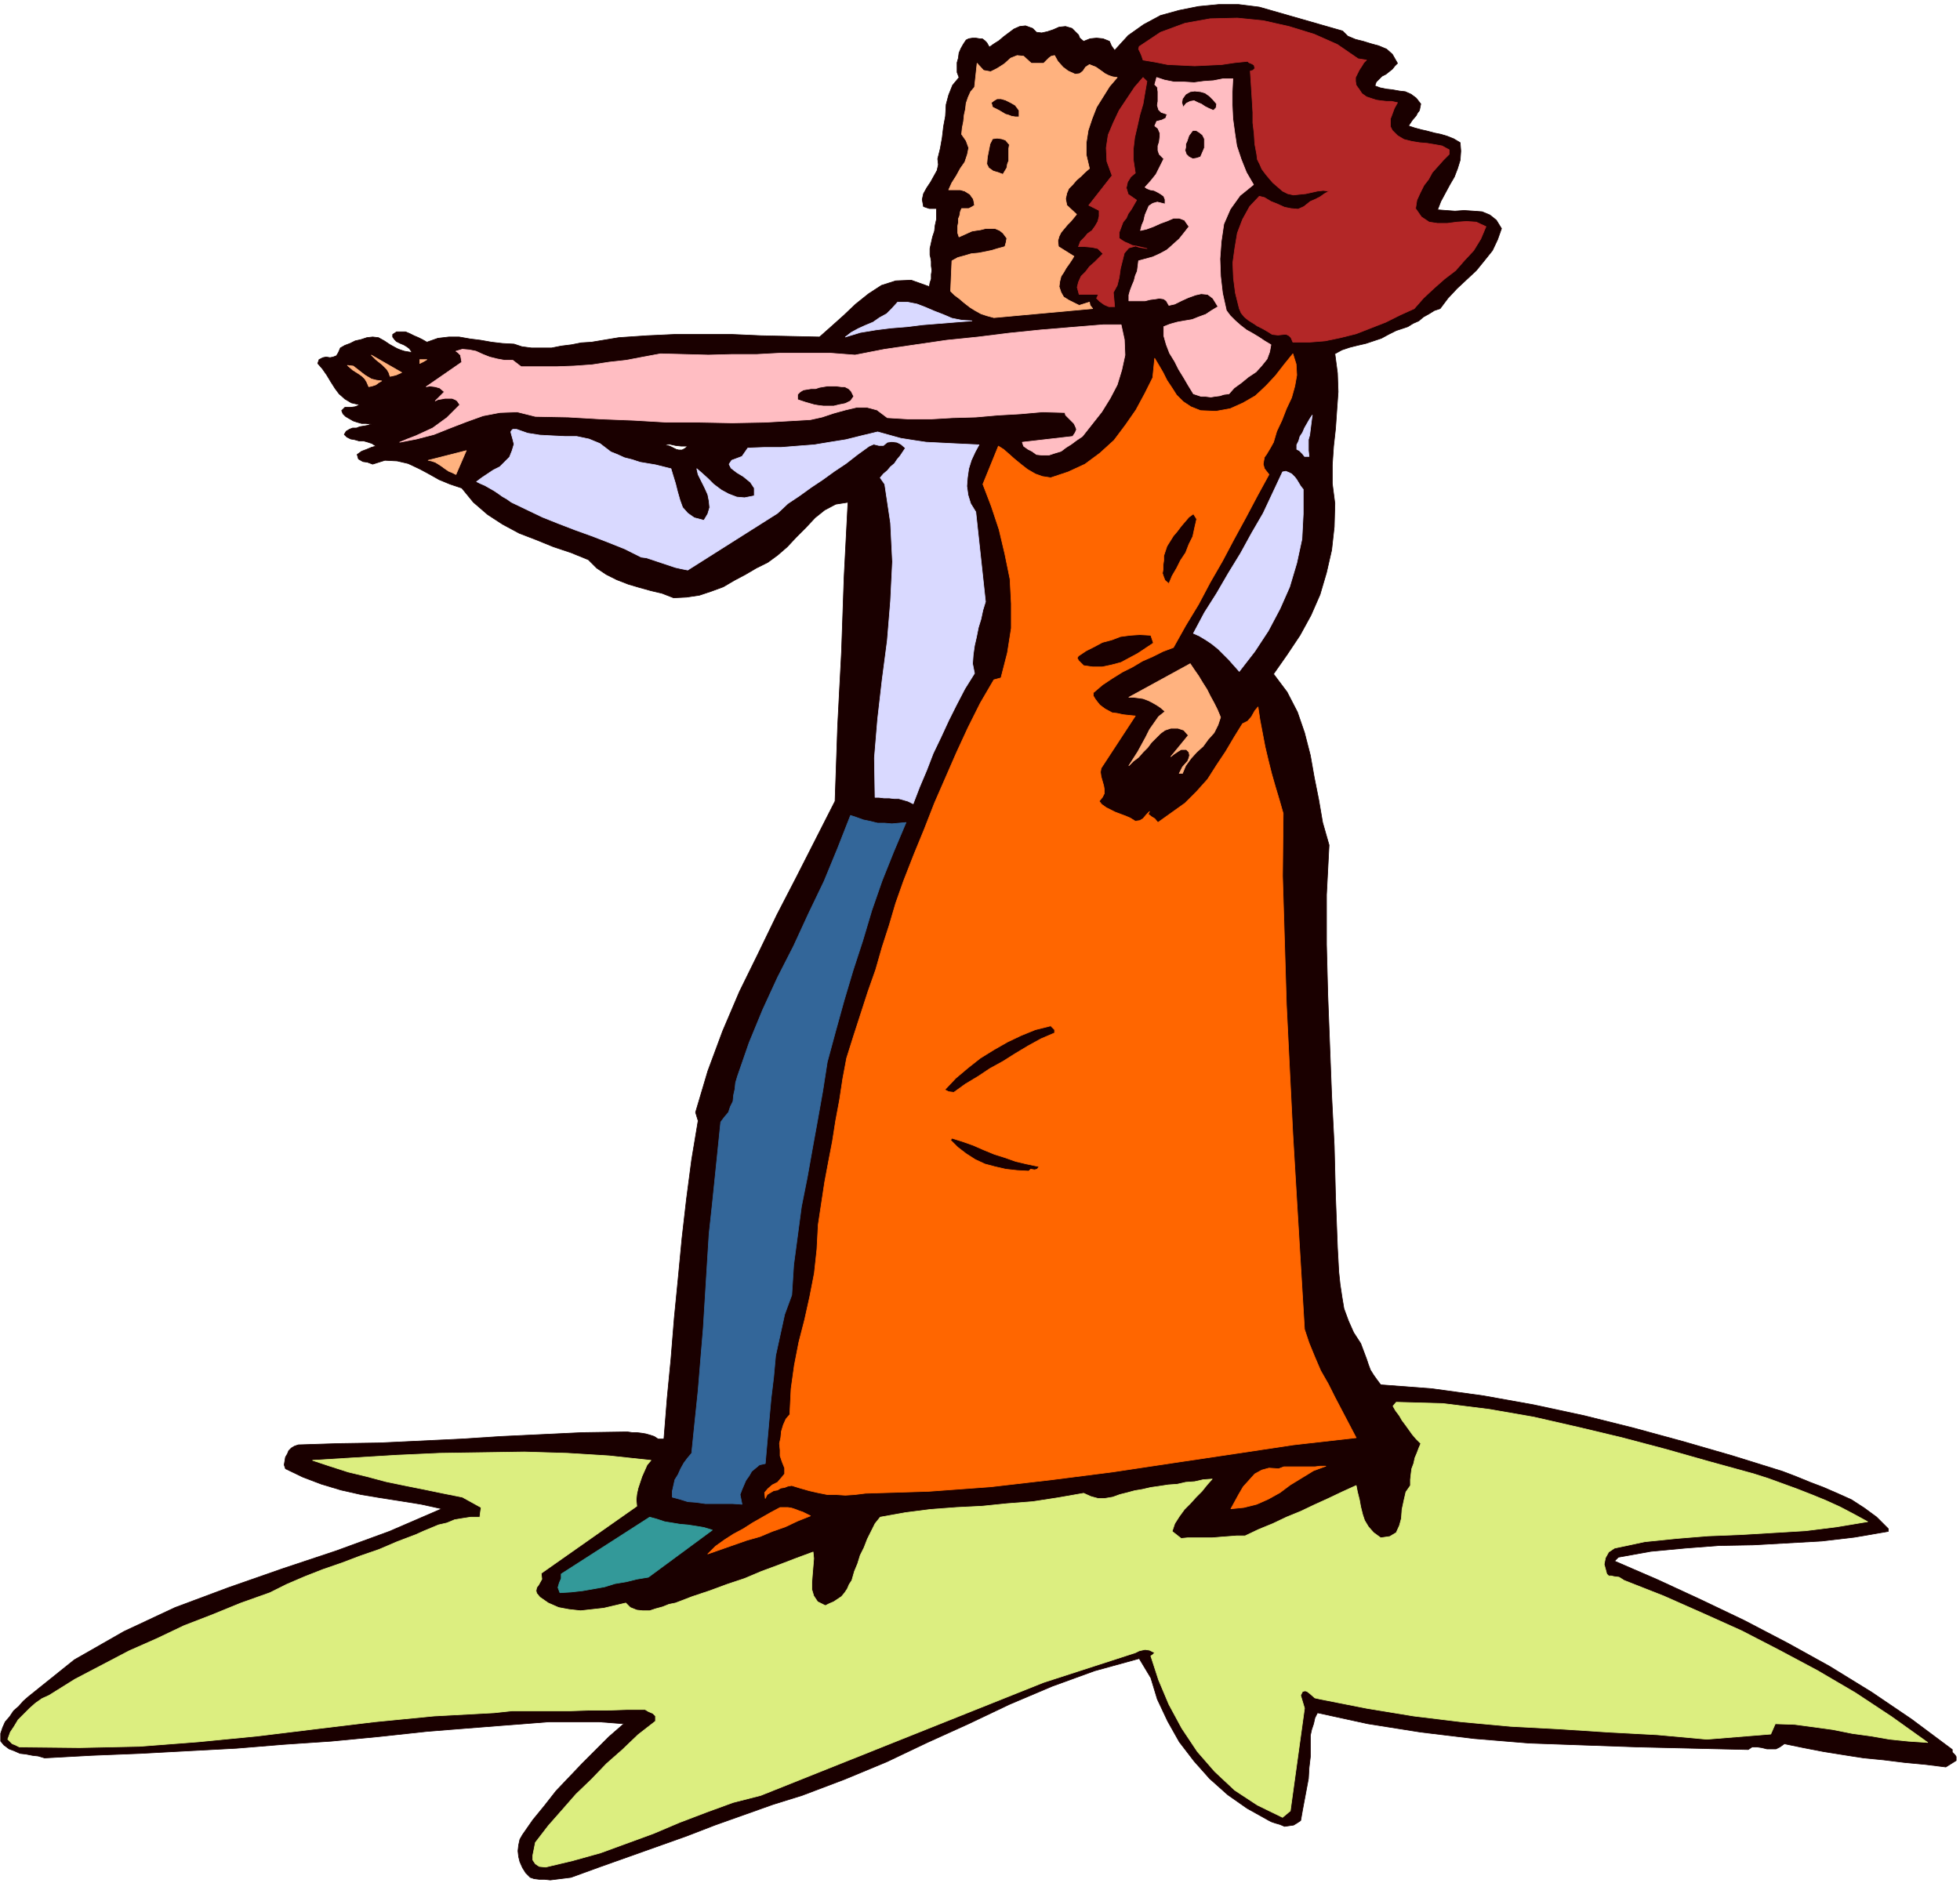
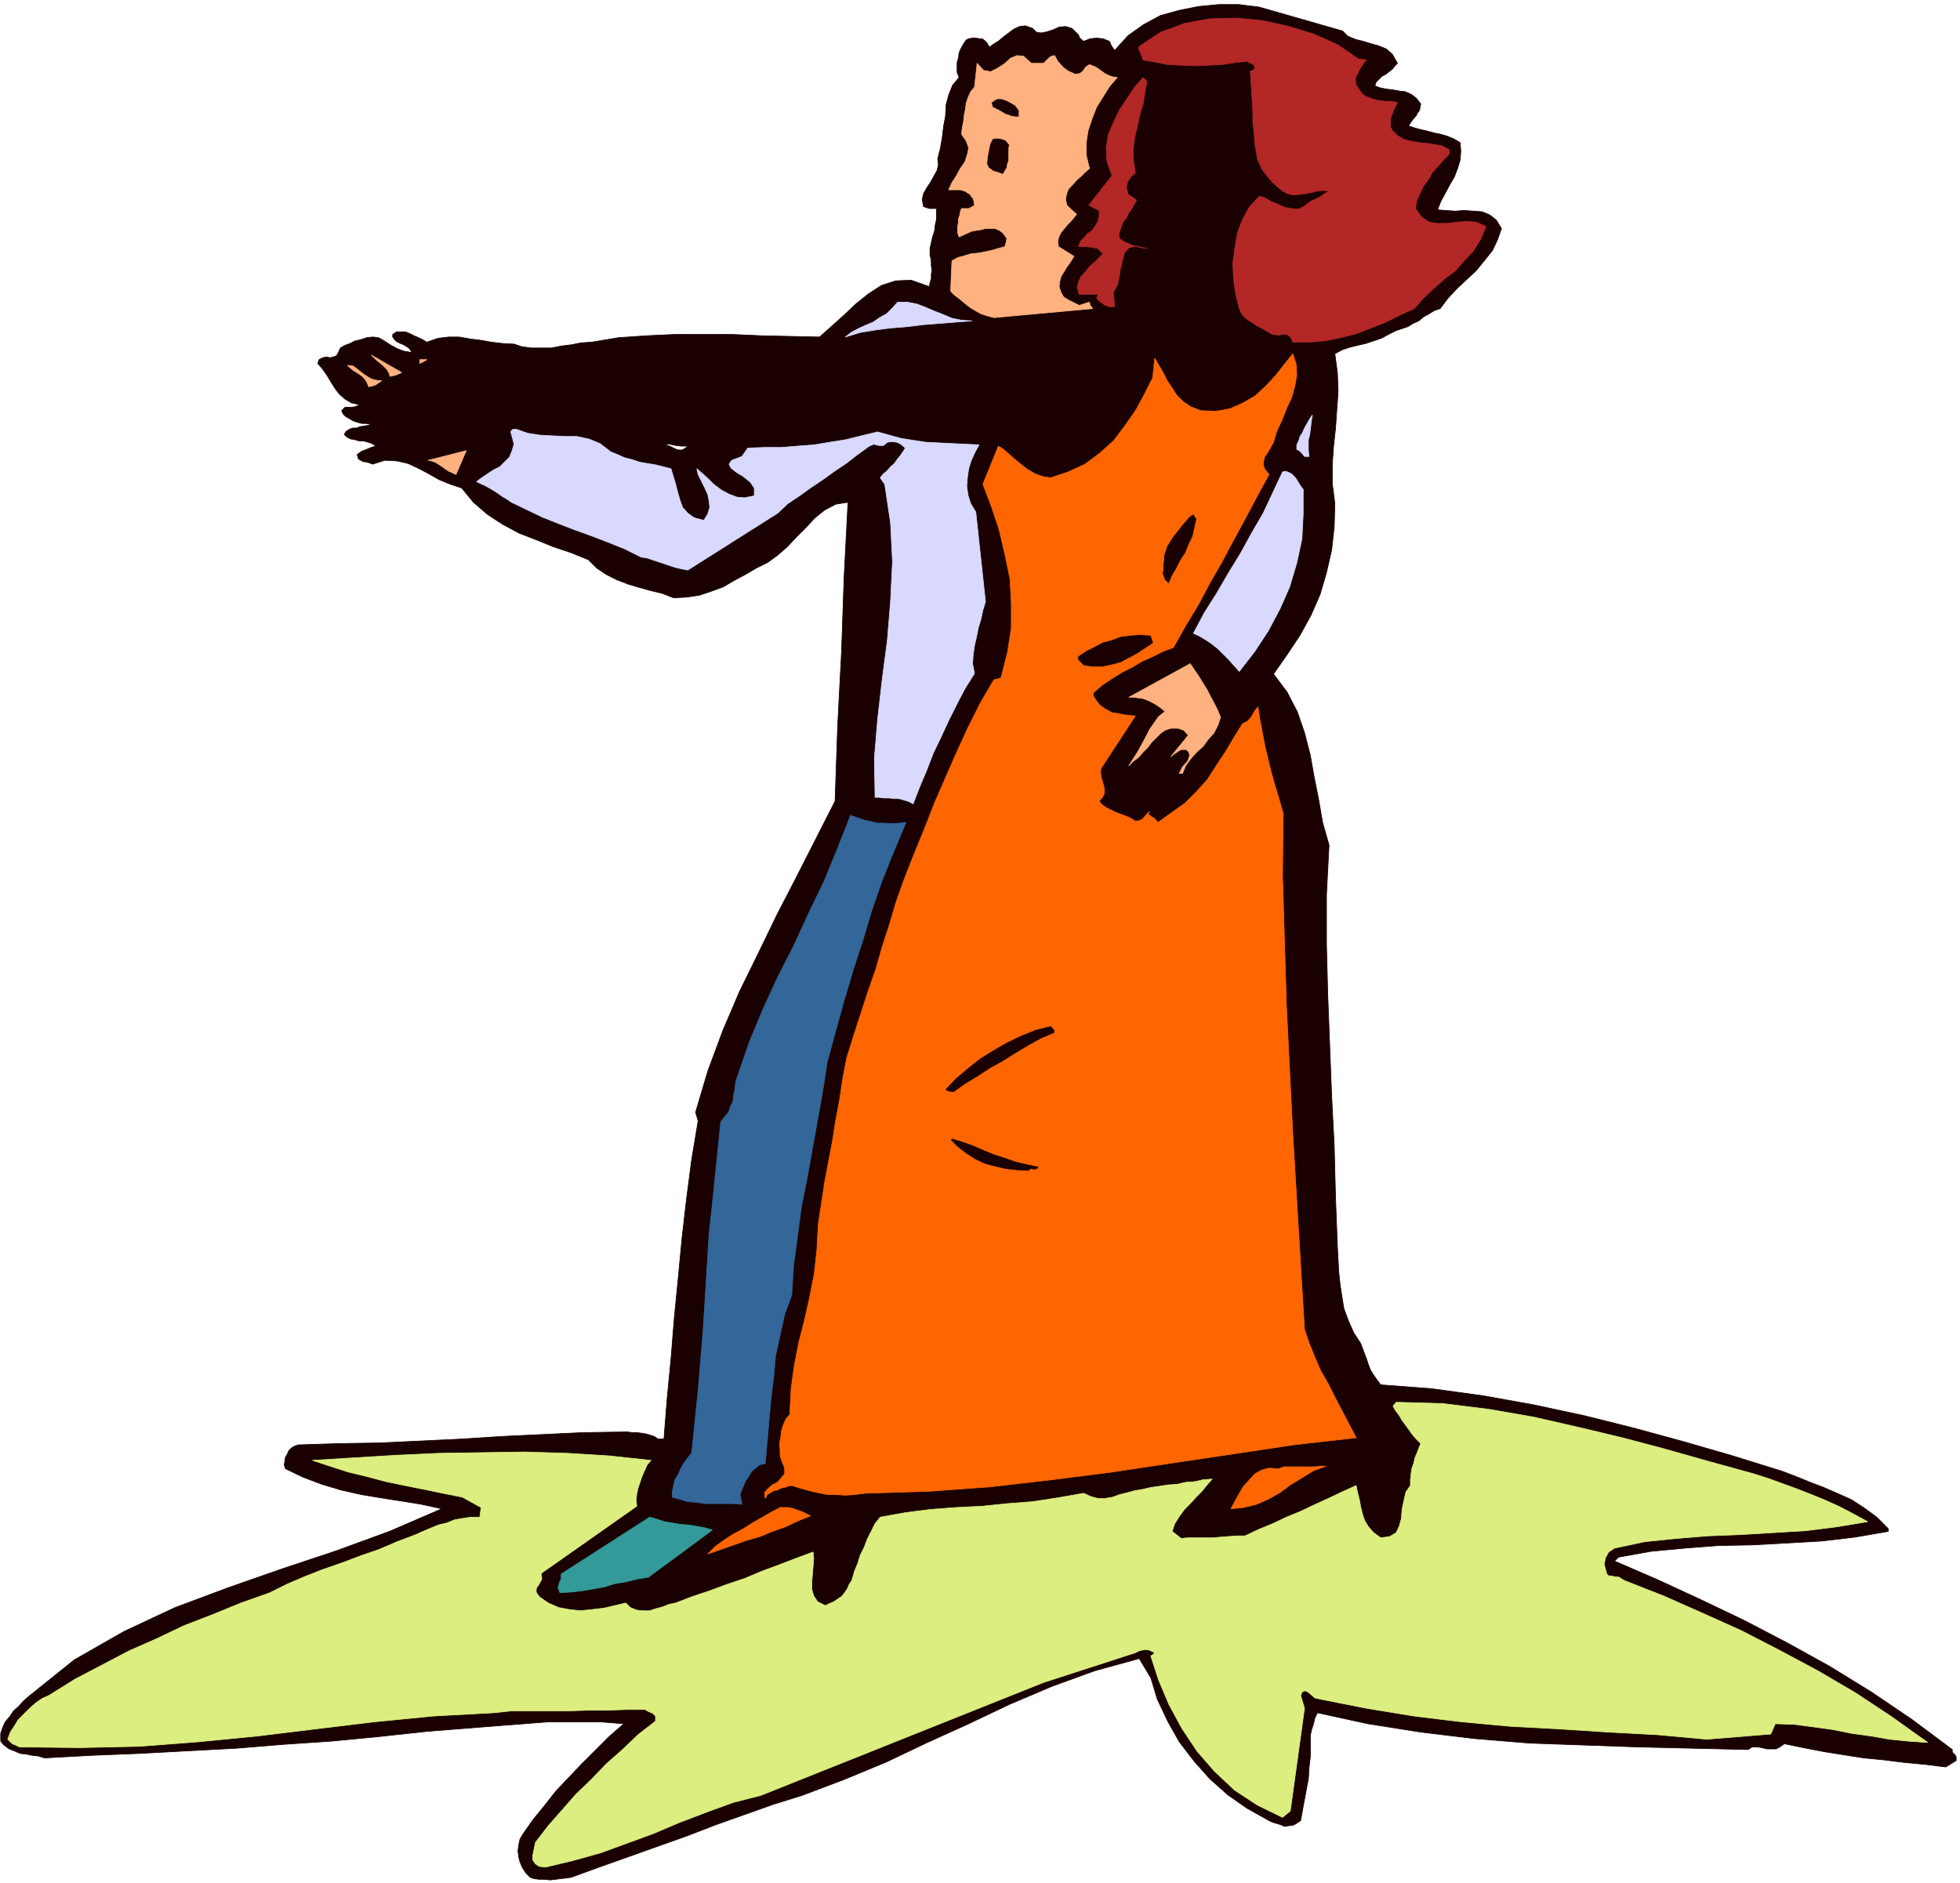
<svg xmlns="http://www.w3.org/2000/svg" fill-rule="evenodd" height="471.287" preserveAspectRatio="none" stroke-linecap="round" viewBox="0 0 3035 2917" width="490.455">
  <style>.brush0{fill:#fff}.pen0{stroke:#000;stroke-width:1;stroke-linejoin:round}</style>
  <path d="m2079 48 8 8 12 5 12 3 13 4 11 3 12 5 9 8 8 14-4 4-4 5-5 4-5 4-6 3-4 4-5 5-2 6 8 3 10 2 9 1 11 2 9 1 9 4 8 6 7 9-1 5-1 5-3 4-2 4-6 7-6 9 9 3 11 3 9 2 11 3 10 2 10 3 10 4 10 6 1 13-1 14-4 13-5 13-7 12-7 13-7 13-5 13 13 1 14 1 14-1 15 1 13 1 12 5 10 8 8 13-6 17-8 17-12 15-13 16-15 14-15 14-14 15-12 16-9 3-8 5-9 5-7 6-9 4-8 5-9 3-9 3-12 6-11 6-12 4-12 4-13 3-12 3-12 4-11 6 4 30 1 29-2 28-2 29-3 27-2 29v29l4 31-1 36-4 36-8 35-10 34-14 32-17 31-20 30-21 30 21 28 16 31 11 32 9 35 6 34 7 35 6 35 10 35-4 77v77l2 78 3 78 3 78 4 78 2 79 3 79 1 18 1 19 2 19 3 20 3 18 7 19 8 18 11 17 3 8 3 8 3 8 3 9 3 8 5 8 5 7 6 8 79 6 80 11 78 14 79 17 76 19 77 21 76 22 77 24 21 8 22 9 21 8 23 10 20 9 20 13 19 14 18 18v4l-52 9-51 6-53 3-53 3-54 1-52 4-53 5-50 9-6 6 67 29 67 31 67 32 67 35 65 36 65 40 62 42 63 47v4l4 4 2 3v6l-16 10-32-4-32-3-32-4-31-3-32-5-31-5-31-6-29-6-7 5-6 3h-14l-8-2-7-1h-8l-6 4-85-2-85-2-85-3-84-3-85-7-83-10-82-13-78-17-4 8-2 9-3 9-2 9v33l-2 17-1 17-3 16-3 16-3 16-3 17-6 4-5 3-7 1-7 1-7-3-7-2-6-2-4-2-34-19-30-21-28-25-24-27-23-30-18-32-16-34-10-33-18-30-69 19-66 24-66 28-63 30-64 29-63 30-65 27-66 25-45 14-45 16-45 16-44 17-45 16-45 16-45 16-44 16-8 1-8 1-8 1-8 1-9-1h-8l-8-1-6-2-7-7-5-8-4-9-2-8-1-9 1-9 2-9 4-7 16-23 18-22 18-23 20-21 20-21 21-21 21-21 23-20-39-3h-77l-38 3-39 3-38 3-38 3-37 3-74 8-73 7-74 5-73 6-75 4-74 4-75 3-73 4-10-3-9-1-10-2-9-1-9-4-8-3-8-6-5-6v-12l3-9 4-9 7-8 6-9 8-7 7-8 8-7 71-57 77-44 79-37 83-31 83-29 84-28 82-30 81-35-32-7-31-5-32-5-30-5-31-7-30-9-29-11-27-13-2-6 1-6 1-6 3-5 2-5 4-4 5-3 6-2 63-2 63-1 63-3 63-3 62-4 63-3 63-3 64-1h6l7 1h7l8 1 6 1 7 2 6 2 6 4h9l5-63 6-62 5-62 6-61 6-63 7-61 8-61 10-60-4-13 19-64 23-62 26-61 29-59 29-60 30-58 30-59 30-59 2-58 2-58 3-58 3-57 2-58 2-58 3-58 3-58-19 3-17 9-15 12-14 15-15 15-14 15-15 13-15 11-18 9-17 10-17 9-17 10-19 7-18 6-20 3-20 1-18-7-17-4-18-5-17-5-18-7-16-8-15-10-13-13-27-11-27-9-27-11-26-10-26-14-23-15-22-19-18-22-18-6-17-7-16-9-15-8-17-8-17-4-19-1-19 6-8-3-7-1-7-4-2-7 7-5 8-3 7-3 7-2-6-4-6-2-7-2h-7l-7-2-6-1-6-3-4-4 3-5 5-3 5-2h6l5-2 6-1 6-1 6-2-8-1h-7l-7-2-6-2-7-4-5-3-4-4-2-5 5-5h9l7-1 7-3-13-3-10-6-9-8-6-8-7-11-6-10-7-10-7-8 2-6 6-3 5-1 6 1 5-1 5-2 3-5 3-7 7-4 8-3 8-4 9-2 9-3 9-1 9 1 9 5 9 6 11 6 5 2 6 2 6 1 6 1-4-6-4-3-5-3-5-2-6-3-3-3-3-4v-4l6-4h14l7 3 6 3 7 3 6 3 7 4 17-6 17-2h16l17 3 16 2 17 3 17 2 18 1 12 4 15 2h31l15-3 16-2 15-3 16-1 42-7 44-3 43-2h88l45 2 45 1 46 1 18-16 19-17 19-18 20-16 20-13 22-7 24-1 28 10 1-6 2-6v-7l1-6-1-7v-7l-1-6-1-4v-10l2-9 2-9 3-9 1-9 2-9v-17h-11l-9-3-2-11 2-9 5-9 6-9 5-9 5-9 2-9-1-9 4-16 3-17 2-17 3-16 1-18 4-15 6-15 10-12-3-8V97l2-7 1-8 3-7 4-7 4-6 4-2 6-1h5l6 1h4l4 3 3 3 4 7 7-5 8-5 7-6 8-6 8-6 9-4 9-1 11 4 6 6 8 1 9-2 9-3 9-4 10-1 10 3 10 10 2 5 6 5 10-4 10-1 10 1 10 4 3 7 5 7 21-23 24-17 26-14 29-8 30-6 31-3h31l32 4 129 37zM1065 691l-5 4-4 2h-5l-4-1-10-5-9-2 9-1 9 2 9 1h10z" style="stroke:#1a0000;stroke-width:1;stroke-linejoin:round;fill:#1a0000" />
  <path d="m2103 91 13 2-4 4-3 5-4 6-3 6-3 6v6l1 6 5 7 4 6 7 5 6 2 9 3 7 1 9 1h8l9 2-5 9-4 11-2 5v12l3 6 8 8 10 6 12 3 12 2 12 1 12 2 11 2 11 6v7l-9 9-8 9-9 10-6 11-7 9-6 12-5 11-2 13 9 13 12 8 13 2h15l15-2 15-1 15 1 15 7-8 19-11 18-14 15-14 16-17 13-17 15-16 15-14 16-22 10-22 11-23 9-23 9-24 6-24 5-25 2h-25l-3-7-3-3-4-2h-4l-9 1-9-1-8-5-7-4-8-4-6-4-8-5-6-5-5-6-3-7-6-24-3-23-1-24 3-22 4-24 8-21 11-20 15-16 8 2 10 6 10 4 11 5 10 2 11 1 9-4 10-8 7-3 8-4 7-5 7-4-9-1-9 1-9 2-9 2-10 1-9 1-9-2-8-4-8-7-7-6-6-7-5-6-6-8-3-7-4-8-1-8-3-16-1-16-2-17v-16l-1-17-1-16-1-16-1-15 4-1 3-3-1-5-3-2-5-2-2-2-20 2-20 3-21 1-21 1-21-1-21-1-20-4-18-3-2-6-2-5-3-6 1-4 33-22 38-14 39-7 42-1 40 4 40 9 39 12 36 16 32 22zm-327 35-3 17-3 18-5 17-4 18-4 17-2 17v18l3 20-7 6-5 8-2 9 3 10 13 9-4 7-4 7-5 7-3 7-5 6-3 8-3 8v9l4 3 5 3 5 2 6 3 5 1 6 2 6 1 6 1-17-4-11 3-7 8-3 12-3 12-2 14-3 12-6 11 2 22h-9l-7-3-7-5-5-5 2-4v-2h-29l-3-11 2-8 4-9 7-7 6-8 8-7 7-7 6-6-8-8-9-2-11-1h-10l3-8 6-6 5-6 7-5 5-7 4-7 2-8v-9l-16-8 36-46-8-22-1-21 3-20 8-19 9-19 12-18 12-18 13-15 6 6z" style="stroke:#b32727;stroke-width:1;stroke-linejoin:round;fill:#b32727" />
  <path d="m1505 497-26 2-25 2-25 2-24 3-25 2-24 3-24 4-23 7 9-7 11-6 11-5 12-5 10-7 11-6 8-8 9-10h15l15 3 13 5 14 6 13 5 14 6 15 3 16 1zM946 700l10 4 11 5 12 3 12 4 12 2 12 2 12 3 12 3 3 10 4 13 3 12 4 14 4 11 8 9 10 7 15 4 6-10 3-10-1-10-2-10-5-11-5-10-5-10-2-9 7 6 10 9 9 9 12 9 11 6 13 5 12 1 15-3v-12l-6-9-11-9-10-6-9-7-3-6 4-6 16-6 9-13 26-1h26l25-2 26-2 24-4 25-4 24-6 25-6 18 5 18 5 19 3 20 3 20 1 20 1 21 1 21 1-6 11-6 13-4 13-2 14-1 13 2 14 4 13 8 13 15 139-4 13-3 14-4 13-3 15-3 13-2 14-1 14 3 15-15 24-13 25-12 24-12 26-12 25-10 26-11 26-10 26-8-4-7-2-7-2h-7l-8-1h-8l-8-1h-6l-1-61 5-60 7-61 8-61 5-61 3-61-3-60-9-60-7-10 5-6 6-5 5-6 6-5 4-6 5-6 4-6 4-6-7-6-6-3-8-1-7 1-6 5h-7l-8-2-7 3-18 13-18 14-18 12-18 13-18 12-18 13-18 12-16 15-139 88-10-2-9-2-9-3-9-3-9-3-9-3-9-3-8-1-26-13-25-10-26-10-25-9-26-10-25-10-25-12-23-11-7-5-7-4-7-5-6-4-7-4-7-4-7-3-6-3 8-6 9-6 9-6 10-5 8-8 7-7 4-10 3-10-2-8-2-7-1-4 1-2 2-2h6l17 6 19 3 19 1 20 1h18l19 4 17 7 17 13zm1072 58v38l-2 39-8 37-11 37-15 34-18 34-21 32-24 31-8-9-8-9-9-9-8-8-10-8-9-6-10-6-9-4 17-32 19-30 18-31 19-31 17-31 18-31 15-32 15-32 5-1 5 2 4 2 5 5 3 4 3 5 3 5 4 5zm9-51h-7l-3-4-5-5-4-2v-7l3-6 2-7 4-6 3-7 4-7 4-7 4-6-1 7-1 8-1 8-1 8-2 7v17l1 9z" style="stroke:#d9d9ff;stroke-width:1;stroke-linejoin:round;fill:#d9d9ff" />
-   <path d="m1736 503 5 23 1 24-5 23-7 23-11 21-13 21-15 19-15 19-9 6-8 6-8 5-8 6-10 3-9 3h-10l-9-1-7-5-6-3-7-5-2-6 78-9 4-6 2-5-2-5-2-4-5-5-4-4-4-4-1-4-35-1-34 3-35 2-34 3-36 1-34 2h-34l-33-2-16-12-15-4h-17l-17 4-18 5-18 6-18 4-17 1-53 3-51 1-51-1h-50l-51-3-51-2-51-3-51-1-28-7-27 1-26 5-25 9-26 10-25 10-27 7-26 5 12-5 13-5 13-6 13-6 11-8 11-8 10-10 10-10-4-6-3-2-5-2h-11l-5 1-6 1-4 2 14-14-7-6-7-2-8-1-6 1 55-38-1-6-1-5-4-4-3-2 10-3 11 1 10 2 11 5 10 4 12 3 11 2h13l13 10h55l27-1 28-2 26-4 27-3 26-5 27-5 37 1 37 1 37-1h38l37-2h76l39 3 46-9 48-7 48-7 49-5 48-6 49-5 48-4 49-4h27zm-414 111-5 7-8 4-10 2-8 2h-16l-8-1-6-1-7-2-7-2-6-2-6-2v-8l4-4 5-3 6-1 6-1h7l6-2 6-1 6-1h14l8 1h5l6 3 4 4 4 8zm587-492-1 20v21l1 21 3 22 3 20 7 21 8 20 11 19-21 17-15 21-10 23-4 27-2 27 1 27 3 26 6 27 6 8 8 8 8 7 9 7 9 5 10 6 9 6 10 6-2 11-4 11-8 10-9 10-12 8-11 9-11 8-8 9-8 1-6 2-8 1-6 1-8-1h-7l-6-2-6-2-8-13-7-12-8-13-6-12-8-13-5-13-4-14v-14l10-4 11-3 11-2 12-2 10-4 11-4 9-6 10-6-8-13-8-6-10-1-9 2-11 4-11 5-10 5-9 2-4-7-4-3-7-1-6 1-8 1-8 2h-25v-9l2-7 3-8 3-7 2-8 3-7 1-8 1-8 11-3 11-3 11-5 11-6 9-8 10-9 8-10 7-9-7-10-8-3h-9l-9 4-11 4-11 5-11 4-9 2 2-8 3-7 2-9 3-7 3-7 6-4 7-2 12 3v-7l-2-5-4-3-5-3-6-3-6-1-5-2-3-2 9-10 8-10 3-6 3-6 3-6 3-6-7-7-2-6v-7l2-6 1-8v-6l-3-7-5-4 3-7 8-2 6-3 2-6-9-3-4-4-2-7 1-6v-15l-1-7-4-4 3-11 12 4 15 3h15l16 1 15-2 15-1 15-3h15zm-25 39-1 6-4 4-7-3-6-3-6-4-5-2-6-3-6 1-6 3-5 6-2-7 1-6 5-7 7-4 7-1 9 1 7 2 7 5 5 5 6 7zm-19 54v14l-3 7-3 7-6 2-6 1-6-3-4-4-2-6 1-5v-5l2-4 3-9 6-8h5l5 3 5 4 3 6z" style="stroke:#ffbdc2;stroke-width:1;stroke-linejoin:round;fill:#ffbdc2" />
  <path d="m2002 548 5 16 1 17-3 17-5 18-8 17-7 18-8 17-5 17-5 9-6 10-3 4-1 5-1 6 2 7 7 9-18 33-18 34-18 33-18 34-19 33-18 34-20 33-19 34-16 6-16 8-16 7-15 9-16 8-16 10-15 10-14 12v5l3 5 3 4 4 5 8 6 11 6 8 1 9 2 9 1 10 1-53 81-1 6 1 7 2 7 2 7 1 6v6l-3 6-5 6 4 5 7 5 6 3 8 4 8 3 8 3 7 3 8 5 7-1 5-3 5-6 5-5-2 4 5 4 5 3 5 6 21-15 21-15 18-18 17-19 14-22 14-21 13-22 13-21 8-4 6-7 5-9 5-6 3 20 4 21 4 21 5 21 5 20 6 21 6 20 6 21-1 97 3 99 3 100 5 102 5 100 6 101 6 100 6 100 7 21 9 22 9 21 12 21 10 20 11 21 11 21 11 21-97 11-93 14-94 14-93 14-94 12-95 11-96 7-98 3-16 2-15 1-15-1h-13l-15-3-13-3-14-4-13-4-6 1-5 2-6 1-5 3-6 1-5 3-5 3-3 6-1-9 5-6 7-6 8-4 6-7 5-6v-9l-4-10-3-9v-9l-1-10 2-9 1-10 3-10 4-9 6-7 2-40 5-36 7-36 9-35 8-36 7-36 4-37 2-38 5-33 5-33 6-32 6-31 5-32 6-32 5-33 6-32 11-35 11-34 11-34 12-34 10-35 11-34 10-34 12-34 16-41 16-39 16-41 17-39 17-39 18-39 19-38 21-36 11-3 10-39 6-38v-38l-2-38-8-39-9-38-12-36-13-34 24-59 8 5 8 7 9 8 11 9 9 7 12 7 11 4 13 2 27-9 26-12 23-17 22-20 18-24 16-23 14-26 12-24 3-30 6 10 7 12 6 12 8 12 7 11 10 10 12 8 15 6 24 1 22-4 20-9 19-11 16-15 15-16 14-18 13-16zm-149 256-3 13-3 14-6 12-5 13-8 12-6 12-7 12-5 12-6-5-2-5-2-6 1-6v-7l1-7v-7l2-6 3-9 5-8 5-8 6-7 6-8 6-7 6-7 7-5 5 8zm-67 192-12 8-12 8-13 7-13 7-15 4-14 3h-15l-14-2-4-4-4-4-2-4 2-3 12-8 12-6 13-7 15-4 13-5 15-2 15-1 17 1 4 12zm-177 811-3 4-4 1-6-1-3 3-18-1-18-2-17-4-15-4-15-7-14-9-13-10-11-11 2-3 16 5 17 6 16 7 17 7 16 5 17 6 17 4 19 4zm24-212v5l-21 9-20 11-20 12-19 12-20 11-18 12-20 12-18 13-8-1-6-3 17-18 19-16 19-15 21-13 21-12 21-10 22-9 24-6 6 6zm420 676-19 7-18 11-18 11-16 12-18 10-18 8-20 5-20 2 6-11 6-11 7-12 9-10 9-10 11-6 11-3 15 1 8-3h48l8-1h9zm-798 77-20 8-19 9-20 7-19 8-21 6-20 7-20 7-20 7 12-12 14-10 14-9 15-8 14-9 14-8 14-8 15-8h12l6 1 6 2 5 2 6 2 6 3 6 3z" style="stroke:#f60;stroke-width:1;stroke-linejoin:round;fill:#f60" />
  <path d="m1890 1111-4 12-6 12-9 10-8 11-10 9-9 10-8 11-5 12h-5l5-10 8-9 2-5 1-4-1-5-4-4h-8l-5 3-6 4-5 4 27-33-7-8-9-3h-11l-9 3-7 5-7 7-7 7-6 8-7 7-7 8-8 6-7 7 7-11 7-11 6-11 6-11 6-12 7-10 7-10 10-8-7-6-6-4-7-4-6-3-8-3-7-1-8-1h-7l95-52 6 9 7 10 6 10 7 11 5 10 6 11 5 10 5 12zM1616 98l4-4 4-4 4-3 5-1 5 9 8 9 8 6 11 5 7-1 5-4 4-6 6-4 10 4 10 7 4 3 6 3 6 2 7 1-12 14-10 16-10 16-7 18-6 18-3 19v19l5 21-7 6-6 6-7 6-6 7-6 6-3 7-2 9 2 10 15 14-4 5-5 6-5 5-5 6-5 6-3 6-2 7 1 9 24 15-3 5-4 6-5 7-4 7-4 6-2 8-1 8 3 9 4 7 8 5 8 4 8 4 16-5 1 5 4 5-153 14-11-3-9-3-9-5-8-5-9-7-7-6-8-6-6-6 2-47 9-5 11-3 10-3 11-1 10-2 10-2 10-3 11-3 2-7 1-6-6-8-5-4-7-3h-15l-8 2-7 1-6 1-20 9-2-6v-11l1-5v-6l2-5 1-6 2-5h11l4-2 5-3-1-6-1-4-3-4-2-3-8-5-7-2h-18l5-11 7-11 6-11 7-10 4-12 2-10-4-11-7-10 1-10 2-10 1-10 2-9 1-9 3-9 4-9 6-7 4-37 10 11 11 2 10-5 11-7 10-9 10-4 10 1 12 11h19zm-53 126-1 6v19l-2 5-1 6-3 5-3 5-8-3-7-2-7-5-3-6 1-11 2-10 2-10 4-8 7-1 7 1 6 2 6 7zm15-53v10h-6l-6-1-5-2-4-1-10-6-10-5-2-7 4-3 5-3h6l7 2 8 4 7 4 6 8zM622 577l-9 4-9 2-2-6-3-5-4-4-3-3-10-8-7-7 47 27zm39-20-5 3-6 3v-6h11zm-70 33-5 3-4 3-6 2-5 1-3-7-3-5-4-4-4-3-11-7-8-7 9 1 9 7 9 7 10 6 8 2 8 1zm115 145-6-3-5-2-6-4-4-3-6-4-5-3-6-2-5-1 59-15-16 37z" style="stroke:#ffb27f;stroke-width:1;stroke-linejoin:round;fill:#ffb27f" />
  <path style="stroke:#369;stroke-width:1;stroke-linejoin:round;fill:#369" d="m1403 1274-19 45-18 45-16 46-14 47-15 46-14 47-13 47-13 48-7 45-8 45-8 44-8 45-9 45-6 45-6 45-3 47-11 30-7 32-7 32-3 33-4 33-3 33-3 34-3 34-9 2-6 5-6 5-4 7-5 7-3 7-3 7-3 8 3 15-15-1h-42l-14-2-13-1-13-4-11-3v-9l2-9 2-9 5-8 4-9 5-9 6-8 6-7 5-49 5-48 4-49 4-48 3-49 3-49 3-48 5-46 13-127 6-8 6-7 3-9 4-8 1-10 2-9 1-10 3-10 18-52 21-51 23-50 25-49 23-50 24-50 21-51 20-51 9 3 11 4 10 2 12 3h11l11 1 11-1 11-1z" />
  <path style="stroke:#dcee80;stroke-width:1;stroke-linejoin:round;fill:#dcee80" d="m2716 2283 22 7 22 8 22 8 23 9 22 9 22 10 21 11 22 12-48 8-48 6-50 3-50 3-51 2-49 4-49 5-47 10-9 6-5 9-2 10 3 11 1 4 3 3h4l4 1 8 1 8 5 61 24 61 27 60 27 60 31 58 31 58 34 56 37 56 40-30-2-29-3-29-5-29-4-30-6-29-4-30-4-30-1-7 16-99 8-77-7-75-4-77-5-75-4-76-7-74-9-73-12-71-14-9-2-8-7-4-3-3-1-4 1-3 6 6 20-22 159-12 10-39-19-35-23-31-29-27-31-24-36-20-37-16-38-12-37 3-2 3-3-8-4-7-1-9 2-6 3-142 46-438 175-43 11-41 15-42 16-40 17-41 15-41 15-43 12-42 10-10-1-6-4-4-6v-7l4-20 20-26 22-25 21-24 24-23 23-24 25-22 24-23 27-21v-8l-4-4-7-3-5-3h-29l-29 1h-29l-29 1h-90l-28 3-93 5-92 9-91 11-90 11-92 9-91 7-93 2-93-1-6-3-5-2-4-4-3-3 4-11 6-9 6-10 9-9 9-9 9-8 10-7 11-5 40-25 42-22 42-22 43-19 42-20 44-17 44-18 45-16 26-13 28-12 28-11 29-10 29-11 29-10 28-12 29-11 11-5 12-5 12-5 13-3 12-5 12-2 13-2h14l1-8 1-7-29-16-30-6-29-6-30-6-29-6-30-8-29-7-28-9-27-9 65-4 66-4 66-3 66-1 65-1 66 2 65 4 65 7-6 7-4 9-4 9-3 9-3 9-2 9-1 9 1 10-148 104 1 9-5 9-3 4-1 5 1 4 5 6 13 9 16 7 16 3 18 2 18-2 18-2 17-4 17-4 7 7 10 4 9 1h11l9-3 11-3 10-4 10-2 26-10 27-9 27-10 27-9 26-11 27-10 26-10 27-10 1 10-1 12-1 12-1 13v11l3 10 6 9 12 6 6-3 7-3 6-4 6-4 5-6 4-6 3-7 4-6 4-14 5-12 4-13 6-12 5-13 6-12 6-12 8-10 39-7 39-5 40-3 40-2 39-4 39-3 39-6 40-7 11 5 11 3h11l12-2 11-4 12-3 11-3 12-2 13-3 14-2 13-2 14-1 13-3 14-1 13-3 14-1-8 9-8 10-9 9-9 10-9 9-8 11-7 11-4 12 14 11 10-1h38l12-1 13-1 13-1h13l21-10 22-9 21-10 22-9 21-10 22-10 21-10 22-10 2 10 3 12 2 11 3 12 3 9 6 10 8 9 11 8 14-2 10-6 5-11 3-11 1-14 3-14 3-13 7-10v-9l1-9 1-8 3-8 2-9 3-7 3-8 3-7-7-7-6-7-5-7-5-7-6-8-4-7-6-8-4-7 5-6 72 2 72 9 69 12 70 16 67 16 68 18 67 19 69 19z" />
  <path style="stroke:#399;stroke-width:1;stroke-linejoin:round;fill:#399" d="m1103 2370-99 73-18 3-16 4-18 3-16 5-17 3-17 3-18 2-17 1-3-8 2-7 3-7v-7l137-88 11 3 12 4 12 2 12 2 12 1 13 2 12 2 13 4z" />
</svg>